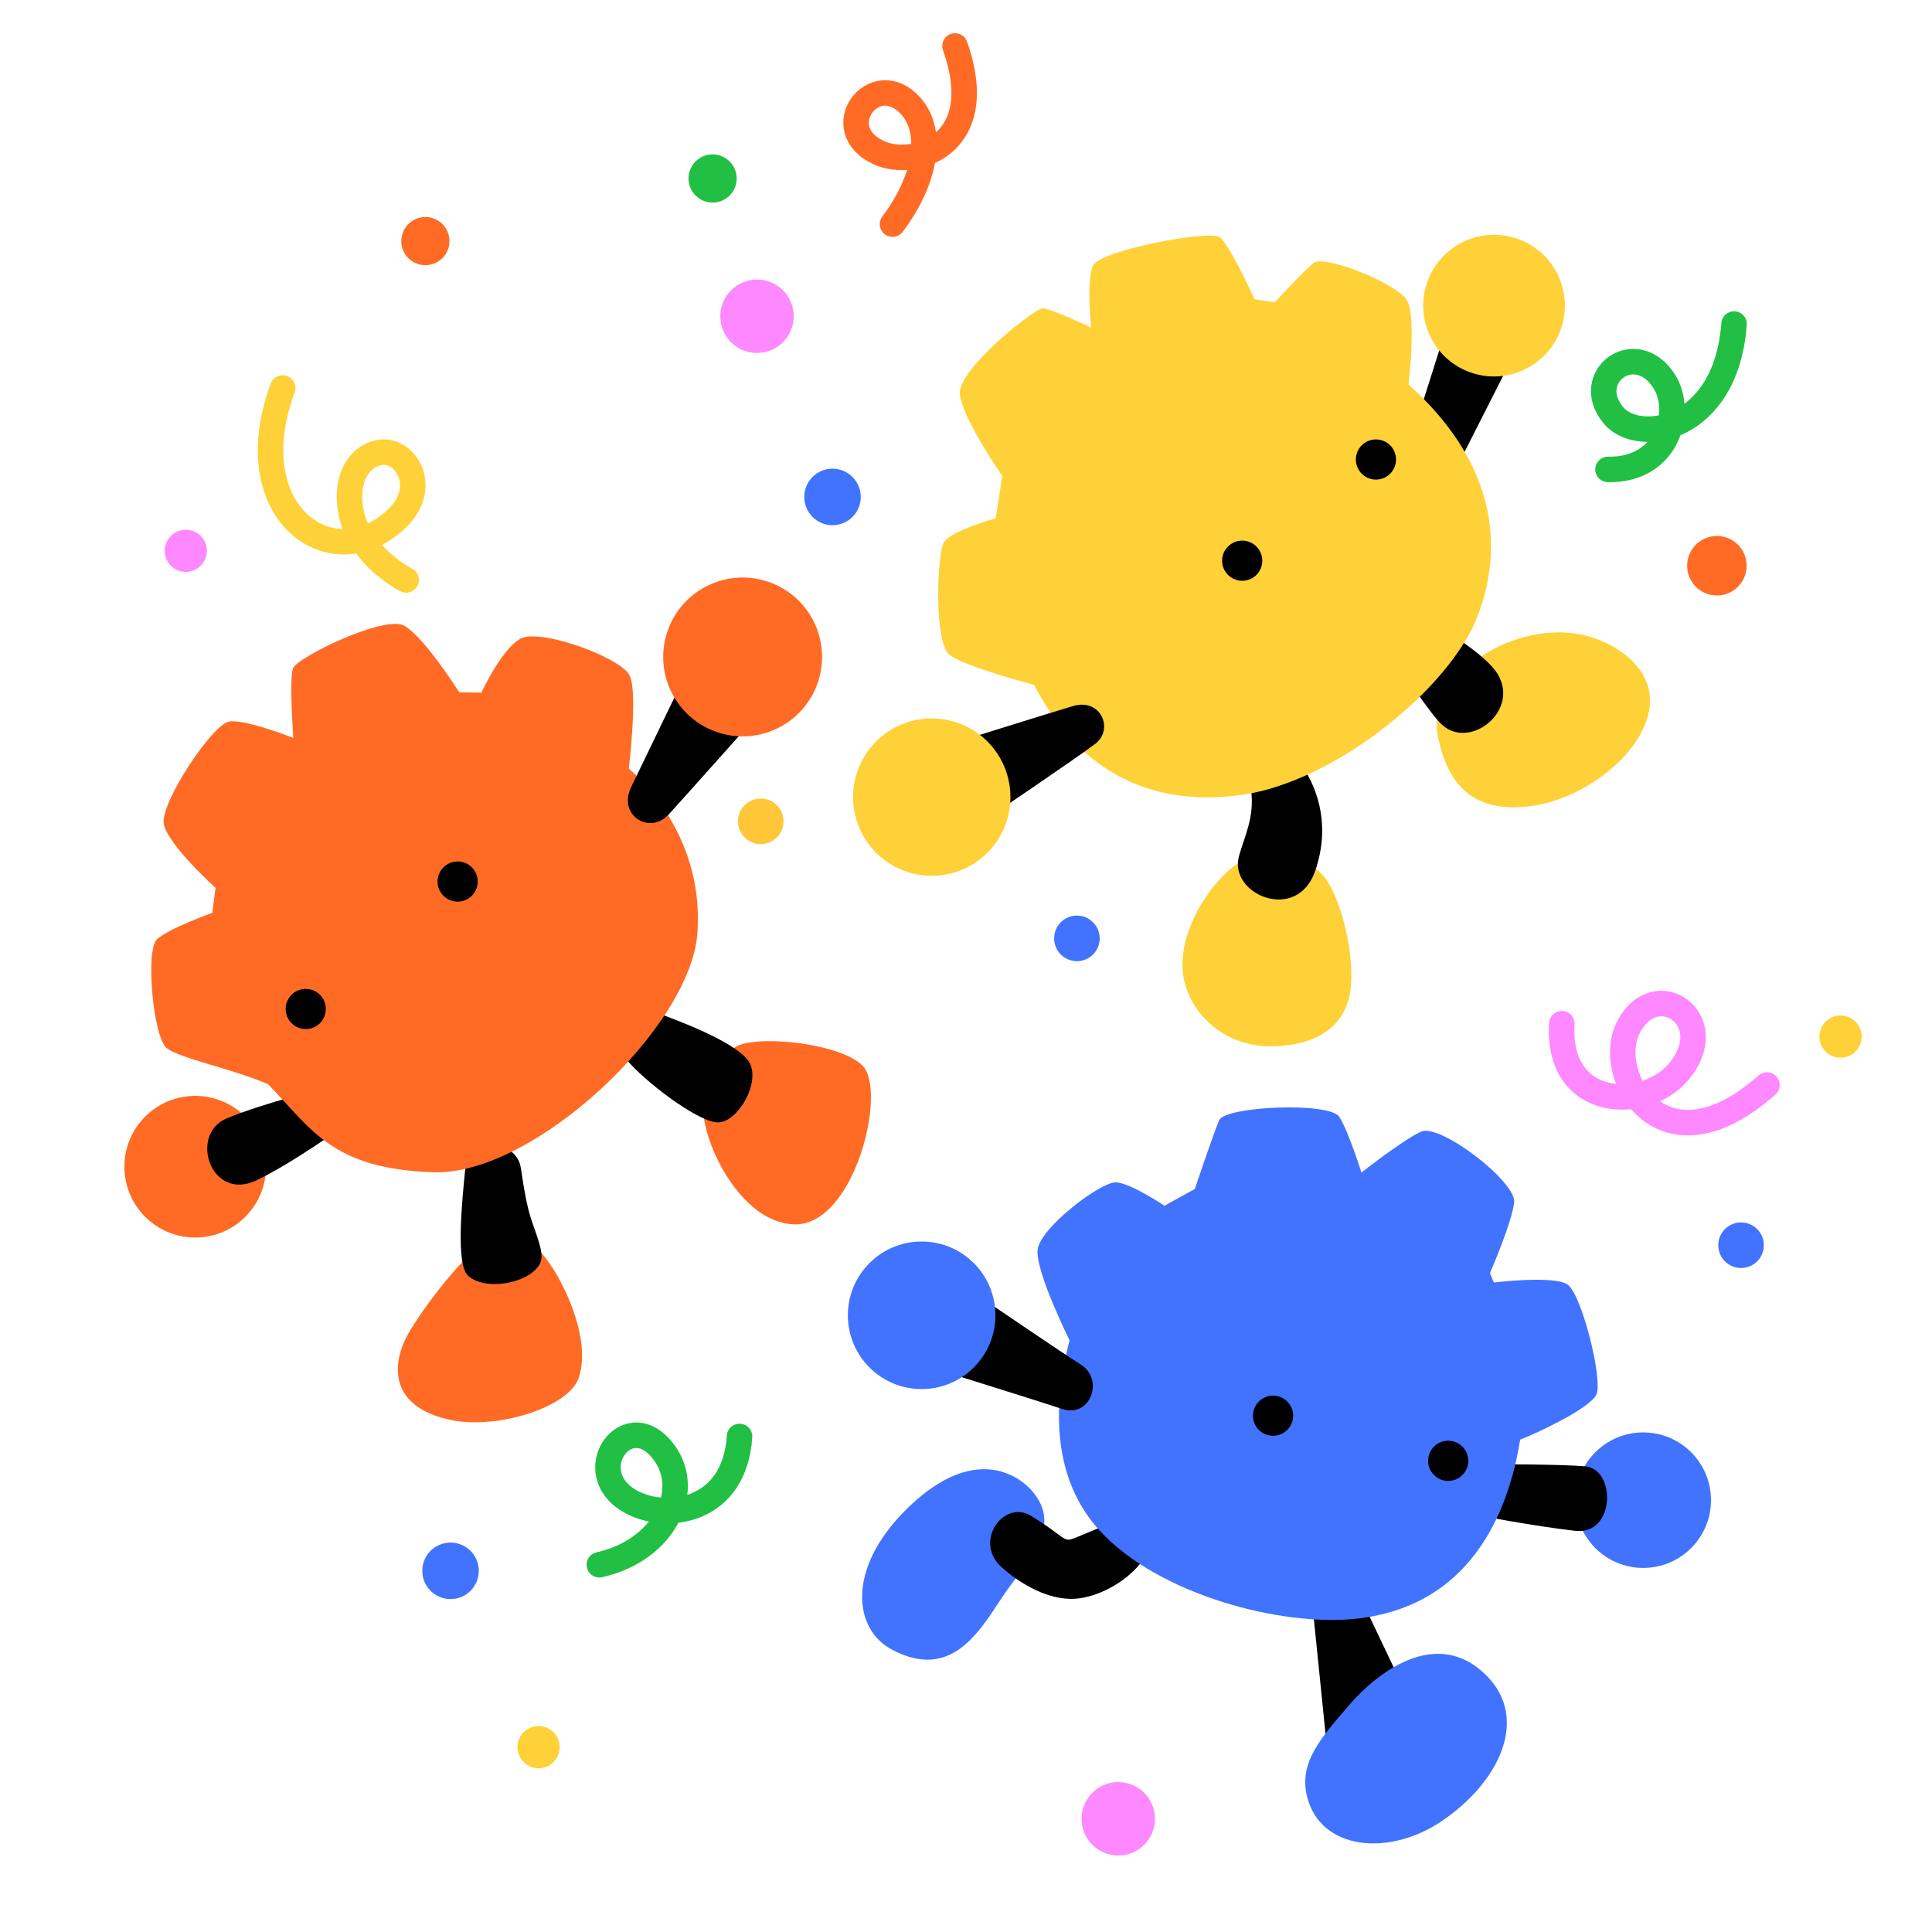
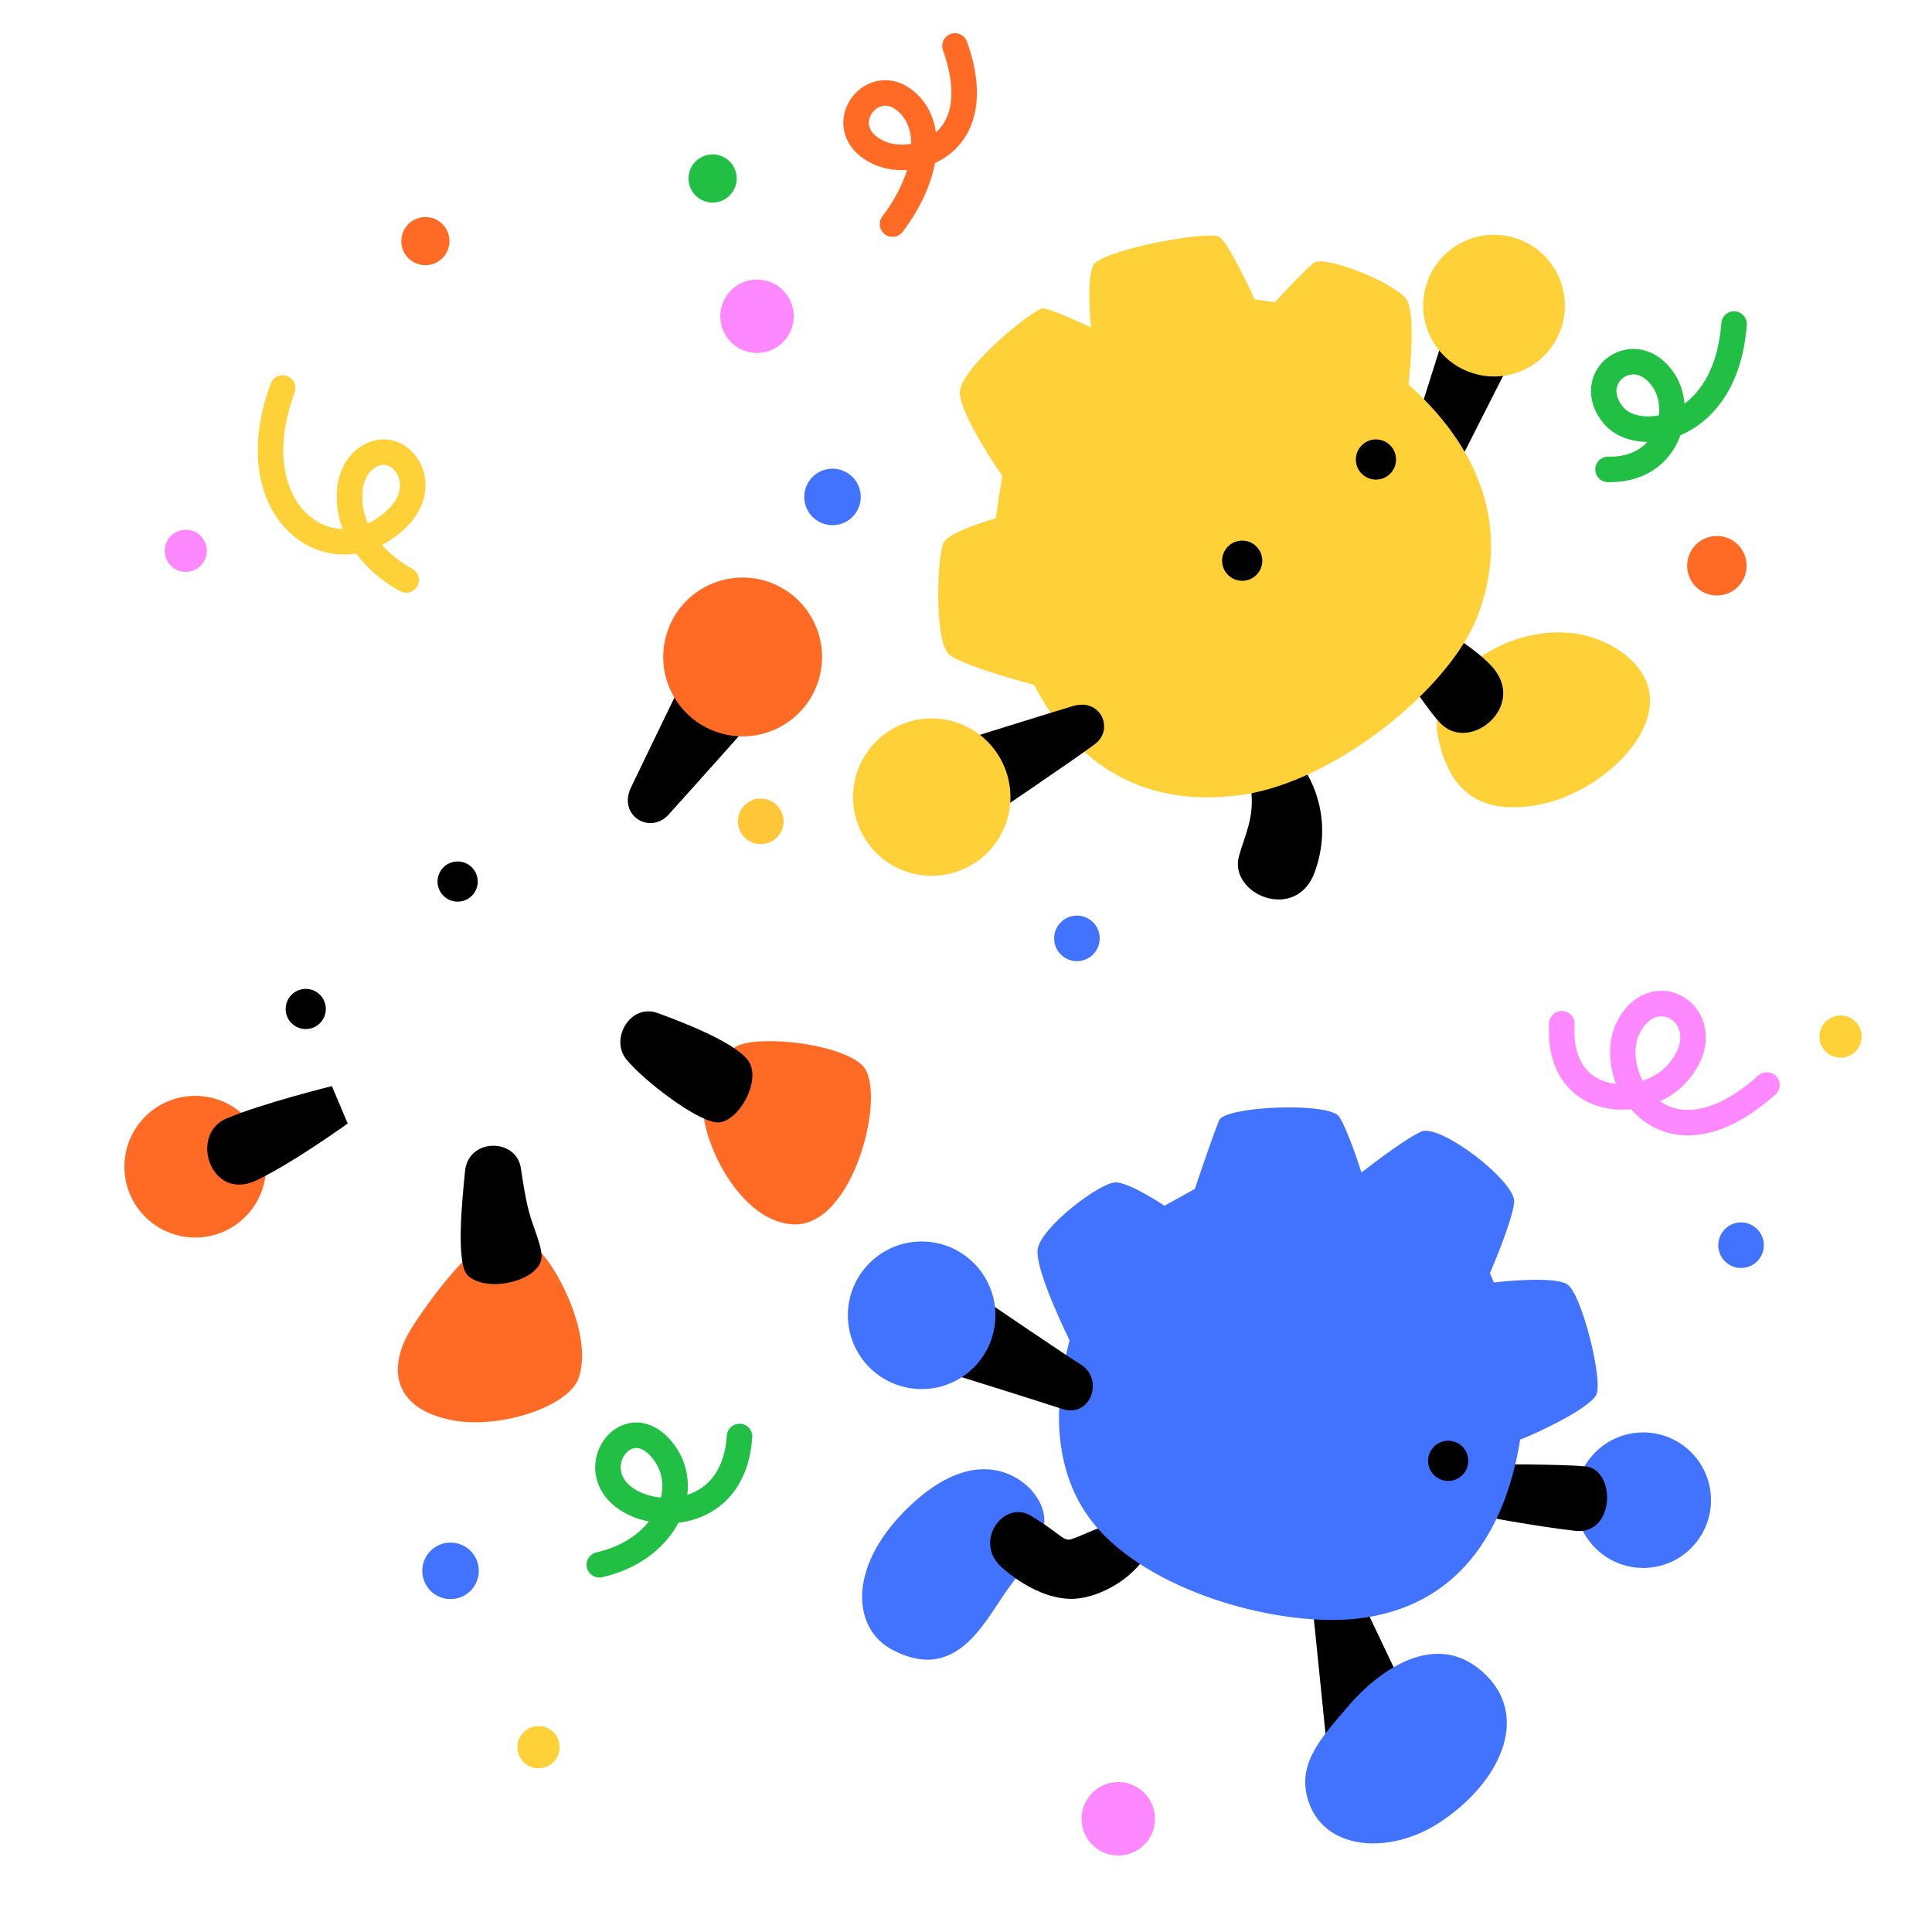
<svg xmlns="http://www.w3.org/2000/svg" width="250mm" height="250mm" viewBox="0 0 250 250">
  <g style="display:inline">
    <path d="M69.483 161.626c2.093 1.483 7.407 10.917 5.387 16.718-1.287 3.695-10.311 6.637-16.423 5.42-7.897-1.573-8.154-7.065-5.323-11.69 2.28-3.723 6.728-9.367 8.784-10.546 2.161-1.24 5.187-1.594 7.575.098" style="display:inline;opacity:1;fill:#ff6b25;fill-opacity:1;stroke:none;stroke-width:.1;stroke-linecap:round;stroke-linejoin:round;stroke-dasharray:none;stroke-opacity:1" />
    <path d="M95.4 135.343c3.085-1.44 13.37-.292 16.209 2.54 3.246 3.24-1.046 20.932-8.959 20.549-6.856-.333-11.584-10.433-11.636-14.73-.046-3.833 3.17-7.79 4.387-8.359" style="opacity:1;fill:#ff6b25;fill-opacity:1;stroke:none;stroke-width:.1;stroke-linecap:round;stroke-linejoin:round;stroke-dasharray:none;stroke-opacity:1" />
    <path d="M60.177 151.537c-.378 3.767-1.23 12.116.392 13.55 2.491 2.203 8.723.728 9.436-1.959.392-1.478-1.016-4.173-1.6-6.498-.519-2.067-.789-4.1-1.012-5.518-.606-3.851-6.782-3.897-7.216.425M81.042 137.072c2.226 2.73 8.926 7.878 11.656 8.163 2.73.284 6.097-5.592 4.016-8.13-2.053-2.506-9.13-5.094-11.591-6.008-3.555-1.321-6.226 3.345-4.081 5.975" style="opacity:1;fill:#000;fill-opacity:1;stroke:none;stroke-width:.1;stroke-linecap:round;stroke-linejoin:round;stroke-dasharray:none;stroke-opacity:1" />
    <circle cx="117.384" cy="98.244" r="9.166" style="opacity:1;fill:#ff6b25;fill-opacity:1;stroke:none;stroke-width:.1;stroke-linecap:round;stroke-linejoin:round;stroke-dasharray:none;stroke-opacity:1" transform="rotate(40.573)" />
    <path d="M42.946 140.54s-8.964 2.216-13.645 4.192c-4.877 2.058-2.044 10.839 3.901 7.997 4.742-2.266 11.787-7.349 11.787-7.349z" style="opacity:1;fill:#000;fill-opacity:1;stroke:none;stroke-width:.1;stroke-linecap:round;stroke-linejoin:round;stroke-dasharray:none;stroke-opacity:1" />
-     <path d="M27.89 114.887s-6.188-5.576-6.695-8.265 6.3-12.915 8.45-13.253 8.312 2.124 8.312 2.124-.554-7.573-.046-9.004c.508-1.432 11.806-6.912 14.36-5.542s7.158 8.635 7.158 8.635l2.863.047s2.548-5.55 5.033-6.973c2.486-1.422 13.128 2.437 14.177 4.802s-.139 12.006-.139 12.006 9.947 7.9 8.866 21.426c-.968 12.118-21.149 31.262-34.217 30.8s-15.654-5.541-21.333-11.406c-4.664-1.985-11.292-3.31-13.068-4.617-1.777-1.308-2.835-12.723-1.293-14.13 1.541-1.407 7.157-3.418 7.157-3.418z" style="display:inline;opacity:1;fill:#ff6b25;fill-opacity:1;stroke:none;stroke-width:.1;stroke-linecap:round;stroke-linejoin:round;stroke-dasharray:none;stroke-opacity:1" />
    <path d="M89.405 85.863s-6.656 13.715-7.764 16.05c-1.706 3.594 2.444 6.174 4.898 3.471 2.498-2.752 11.782-13.169 11.782-13.169z" style="opacity:1;fill:#000;fill-opacity:1;stroke:none;stroke-width:.1;stroke-linecap:round;stroke-linejoin:round;stroke-dasharray:none;stroke-opacity:1" />
    <circle cx="115.332" cy="56.209" r="10.276" style="opacity:1;fill:#ff6b25;fill-opacity:1;stroke:none;stroke-width:.112;stroke-linecap:round;stroke-linejoin:round;stroke-dasharray:none;stroke-opacity:1" transform="rotate(15.514)" />
    <circle cx="59.218" cy="114.073" r="2.6" style="opacity:1;fill:#000;fill-opacity:1;stroke:none;stroke-width:.101;stroke-linecap:round;stroke-linejoin:round;stroke-dasharray:none;stroke-opacity:1" />
    <circle cx="39.562" cy="130.562" r="2.6" style="opacity:1;fill:#000;fill-opacity:1;stroke:none;stroke-width:.101;stroke-linecap:round;stroke-linejoin:round;stroke-dasharray:none;stroke-opacity:1" />
  </g>
  <path d="M115.492 29c4.258-5.615 5.414-11.904 2.341-15.306-4.65-5.147-10.827 2.987-4.082 6.077 4.446 2.036 14.426-.834 9.826-13.823" style="opacity:1;fill:none;fill-opacity:1;stroke:#ff6b25;stroke-width:3.3;stroke-linecap:round;stroke-linejoin:round;stroke-dasharray:none;stroke-opacity:1" />
  <path d="M36.578 50.209c-5.989 16.245 6.518 24.839 14.788 16.887 3.564-3.427 1.91-7.567-.714-8.433-2.234-.738-5.262 1.143-5.418 5.211-.282 7.404 7.32 11.169 7.32 11.169" style="opacity:1;fill:none;fill-opacity:1;stroke:#ffd138;stroke-width:3.3;stroke-linecap:round;stroke-linejoin:round;stroke-dasharray:none;stroke-opacity:1" />
  <path d="M208.075 60.742c7.781.154 9.74-7.49 7.295-11.368-3.693-5.858-10.794-.566-6.533 4.434 3.172 3.722 14.5 2.139 15.548-11.877" style="opacity:1;fill:none;fill-opacity:1;stroke:#21c044;stroke-width:3.3;stroke-linecap:round;stroke-linejoin:round;stroke-dasharray:none;stroke-opacity:1" />
  <path d="M202.1 132.47c-.662 11.135 10.707 11.334 15.026 6.32 5.83-6.767-2.88-12.815-6.429-5.817-3.162 6.236 4.454 19.425 17.94 7.43" style="opacity:1;fill:none;fill-opacity:1;stroke:#fe88ff;stroke-width:3.3;stroke-linecap:round;stroke-linejoin:round;stroke-dasharray:none;stroke-opacity:1" />
  <path d="M77.552 202.48c8.36-1.883 11.904-9.378 8.557-14.277-4.732-6.929-11.498 2.45-4.287 6.216 4.449 2.325 13.21 1.352 13.875-8.541" style="opacity:1;fill:none;fill-opacity:1;stroke:#21c044;stroke-width:3.3;stroke-linecap:round;stroke-linejoin:round;stroke-dasharray:none;stroke-opacity:1" />
  <circle cx="87.537" cy="60.064" r="4.75" style="opacity:1;fill:#fe88ff;fill-opacity:1;stroke:none;stroke-width:3.935;stroke-linecap:round;stroke-linejoin:round;stroke-dasharray:none;stroke-opacity:1" transform="rotate(-11.782)" />
  <circle cx="85.552" cy="41.438" r="3.117" style="opacity:1;fill:#21c044;fill-opacity:1;stroke:none;stroke-width:2.583;stroke-linecap:round;stroke-linejoin:round;stroke-dasharray:none;stroke-opacity:1" transform="rotate(-11.782)" />
  <circle cx="47.514" cy="41.782" r="3.117" style="opacity:1;fill:#ff6b25;fill-opacity:1;stroke:none;stroke-width:2.583;stroke-linecap:round;stroke-linejoin:round;stroke-dasharray:none;stroke-opacity:1" transform="rotate(-11.782)" />
  <circle cx="24.043" cy="71.278" r="2.726" style="opacity:1;fill:#fe88ff;fill-opacity:1;stroke:none;stroke-width:2.258;stroke-linecap:round;stroke-linejoin:round;stroke-dasharray:none;stroke-opacity:1" />
  <circle cx="107.726" cy="64.303" r="3.656" style="opacity:1;fill:#4173ff;fill-opacity:1;stroke:none;stroke-width:3.029;stroke-linecap:round;stroke-linejoin:round;stroke-dasharray:none;stroke-opacity:1" />
  <circle cx="58.299" cy="203.265" r="3.656" style="opacity:1;fill:#4173ff;fill-opacity:1;stroke:none;stroke-width:3.029;stroke-linecap:round;stroke-linejoin:round;stroke-dasharray:none;stroke-opacity:1" />
  <circle cx="69.686" cy="226.083" r="2.733" style="opacity:1;fill:#ffd138;fill-opacity:1;stroke:none;stroke-width:2.264;stroke-linecap:round;stroke-linejoin:round;stroke-dasharray:none;stroke-opacity:1" />
  <circle cx="98.44" cy="106.28" r="2.949" style="opacity:1;fill:#ffc738;fill-opacity:1;stroke:none;stroke-width:2.443;stroke-linecap:round;stroke-linejoin:round;stroke-dasharray:none;stroke-opacity:1" />
  <circle cx="139.352" cy="121.426" r="2.949" style="opacity:1;fill:#4173ff;fill-opacity:1;stroke:none;stroke-width:2.443;stroke-linecap:round;stroke-linejoin:round;stroke-dasharray:none;stroke-opacity:1" />
  <circle cx="222.165" cy="73.205" r="3.85" style="opacity:1;fill:#ff6b25;fill-opacity:1;stroke:none;stroke-width:3.189;stroke-linecap:round;stroke-linejoin:round;stroke-dasharray:none;stroke-opacity:1" />
  <circle cx="225.292" cy="161.13" r="2.949" style="opacity:1;fill:#4173ff;fill-opacity:1;stroke:none;stroke-width:2.443;stroke-linecap:round;stroke-linejoin:round;stroke-dasharray:none;stroke-opacity:1" />
  <circle cx="238.169" cy="134.136" r="2.733" style="opacity:1;fill:#ffd138;fill-opacity:1;stroke:none;stroke-width:2.264;stroke-linecap:round;stroke-linejoin:round;stroke-dasharray:none;stroke-opacity:1" />
  <circle cx="144.701" cy="235.35" r="4.75" style="opacity:1;fill:#fe88ff;fill-opacity:1;stroke:none;stroke-width:3.935;stroke-linecap:round;stroke-linejoin:round;stroke-dasharray:none;stroke-opacity:1" />
-   <path d="M159.447 112.255c-3.105 2.495-6.695 7.989-6.418 13.16.268 5.01 4.895 10.02 11.406 9.974 6.51-.046 10.03-3.005 10.39-7.942.369-5.08-1.645-11.86-3.556-14.084-2.54-2.955-8.525-3.757-11.822-1.108" style="fill:#ffd138;fill-opacity:1;stroke-width:.1;stroke-linecap:round;stroke-linejoin:round;stroke:none;stroke-opacity:1;stroke-dasharray:none" />
  <path d="M161.895 102.235c.437 3.602-.81 5.804-1.57 8.542-1.376 4.955 7.47 8.7 9.835 1.986 2.248-6.379-.047-11.599-2.031-14.13-1.661-2.118-6.782-.91-6.234 3.602" style="fill:#000;fill-opacity:1;stroke:none;stroke-width:.1;stroke-linecap:round;stroke-linejoin:round;stroke-dasharray:none;stroke-opacity:1" />
  <path d="M186.045 95.17c1.543 7.972 6.165 10.069 12.583 9.053s13.645-6.467 14.754-12.193-4.92-9.256-9.051-9.974c-9.328-1.623-19.685 5.885-18.286 13.114" style="display:inline;fill:#ffd138;fill-opacity:1;stroke:none;stroke-width:.1;stroke-linecap:round;stroke-linejoin:round;stroke-dasharray:none;stroke-opacity:1" />
  <path d="M179.488 84.18c2.447 3.278 5.56 8.18 7.111 9.604 3.823 3.513 10.946-2.479 6.511-7.48-2.757-3.11-10.066-7.065-10.066-7.065zM186.572 44.276l-3.657 11.558 5.355 5.094 7.118-14.04z" style="fill:#000;fill-opacity:1;stroke:none;stroke-width:.1;stroke-linecap:round;stroke-linejoin:round;stroke-dasharray:none;stroke-opacity:1" />
  <path d="M133.807 88.617c6.875 13.224 17.52 15.556 26.905 14.236 11.926-1.677 26.971-13.717 30.562-23.313 3.766-10.067 1.296-20.566-9.012-29.779 0 0 1.045-8.75-.196-10.905s-10.71-5.943-12.081-4.833c-1.372 1.11-5.029 5.094-5.029 5.094l-2.612-.392s-3.2-7.053-4.506-8.032-15.477 1.698-16.39 3.657c-.915 1.959-.262 8.032-.262 8.032s-5.224-2.482-6.27-2.482c-1.044 0-11.035 7.902-10.709 11.102s5.486 10.58 5.486 10.58l-.85 5.485s-5.877 1.632-6.726 3.134-1.306 12.996.784 14.563 10.906 3.853 10.906 3.853" style="opacity:1;fill:#ffd138;fill-opacity:1;stroke:none;stroke-width:.1;stroke-linecap:round;stroke-linejoin:round;stroke-dasharray:none;stroke-opacity:1" />
  <path d="M123.183 96.217s13.95-4.366 15.727-4.873c3.54-1.011 5.265 3.013 2.824 4.902-2.062 1.596-14.76 10.187-14.76 10.187z" style="fill:#000;fill-opacity:1;stroke:none;stroke-width:.1;stroke-linecap:round;stroke-linejoin:round;stroke-dasharray:none;stroke-opacity:1" />
  <circle cx="178.047" cy="59.461" r="2.6" style="fill:#000;fill-opacity:1;stroke:none;stroke-width:.101;stroke-linecap:round;stroke-linejoin:round;stroke-dasharray:none;stroke-opacity:1" />
  <circle cx="160.741" cy="72.555" r="2.6" style="fill:#000;fill-opacity:1;stroke:none;stroke-width:.101;stroke-linecap:round;stroke-linejoin:round;stroke-dasharray:none;stroke-opacity:1" />
  <circle cx="153.619" cy="39.709" r="10.182" style="fill:#ffd138;fill-opacity:1;stroke:none;stroke-width:.111;stroke-linecap:round;stroke-linejoin:round;stroke-dasharray:none;stroke-opacity:1" transform="rotate(26.054)" />
  <circle cx="196.861" cy="-13.603" r="9.166" style="fill:#ffd138;fill-opacity:1;stroke:none;stroke-width:.1;stroke-linecap:round;stroke-linejoin:round;stroke-dasharray:none;stroke-opacity:1" transform="rotate(15.514)" />
  <g transform="translate(-4.702 -4.44)">
    <path d="M138.287 197.406c3.948 4.685-.506 8.81-3.493 13.118s-6.631 11.733-14.748 7.334c-4.88-2.645-5.772-10.31 1.698-17.87 8.24-8.336 14.181-5.283 16.543-2.582" style="fill:#4173ff;fill-opacity:1;stroke:none;stroke-width:.1;stroke-linecap:round;stroke-linejoin:round;stroke-dasharray:none;stroke-opacity:1" />
    <path d="M138.133 200.594c3.54 2.17 4.047 3.104 4.891 3.079s5.13-2.446 7.744-2.48c2.005-.025 3.436 1.52 2.695 3.507-1.337 3.585-6.457 6.716-10.292 6.633-3.473-.074-6.873-2.307-8.87-4.102-3.693-3.318.293-8.808 3.832-6.637" style="fill:#000;fill-opacity:1;stroke:none;stroke-width:.1;stroke-linecap:round;stroke-linejoin:round;stroke-dasharray:none;stroke-opacity:1" />
    <circle cx="217.336" cy="198.562" r="8.768" style="fill:#4173ff;fill-opacity:1;stroke:none;stroke-width:.097;stroke-linecap:round;stroke-linejoin:round;stroke-dasharray:none;stroke-opacity:1" />
    <path d="M197.706 193.919s9.025-.02 12.122.264c4.017.37 3.904 8.916-1.281 8.347-5.094-.56-13.224-2.114-13.224-2.114zM174.621 213.02l1.698 16.717 9.6-7.705-5.094-10.71z" style="fill:#000;fill-opacity:1;stroke:none;stroke-width:.1;stroke-linecap:round;stroke-linejoin:round;stroke-dasharray:none;stroke-opacity:1" />
    <path d="M173.854 236.992c1.797 6.9 10.568 7.636 17.224 3.219 7.654-5.078 11.566-13.384 5.956-18.977-6.485-6.466-14.27-.208-17.71 3.796-3.635 4.228-6.64 7.468-5.47 11.962" style="fill:#4173ff;fill-opacity:1;stroke:none;stroke-width:.101;stroke-linecap:round;stroke-linejoin:round;stroke-dasharray:none;stroke-opacity:1" />
    <path d="M143.101 177.872c-1.524 5.864-3.299 16.796 3.925 24.658 7.575 8.245 23.476 12.456 33.293 11.36 12.944-1.446 19.157-11.152 21.092-23.165 2.078-.785 8.919-3.99 9.846-5.788.928-1.798-1.89-13.189-3.786-14.326s-9.466-.22-9.466-.22l-.508-1.2s2.84-6.51 3.137-9.166c.296-2.656-9.62-10.286-12.062-9.147s-7.699 5.29-7.699 5.29-1.631-5.2-2.851-7.191-14.793-1.397-15.565.426c-.772 1.824-3.148 8.89-3.148 8.89l-3.925 2.17s-4.319-2.91-6.256-3.028c-1.938-.12-9.902 5.901-10.164 8.746s4.137 11.69 4.137 11.69" style="display:inline;fill:#4173ff;fill-opacity:1;stroke:none;stroke-width:.1;stroke-linecap:round;stroke-linejoin:round;stroke-dasharray:none;stroke-opacity:1" />
    <path d="M132.34 172.82s10.386 7.068 12.19 8.174c3.11 1.905 1.278 6.97-2.355 5.772-3.426-1.13-14.176-4.48-14.176-4.48z" style="fill:#000;fill-opacity:1;stroke:none;stroke-width:.1;stroke-linecap:round;stroke-linejoin:round;stroke-dasharray:none;stroke-opacity:1" />
    <circle cx="123.962" cy="174.637" r="9.547" style="fill:#4173ff;fill-opacity:1;stroke:none;stroke-width:.106;stroke-linecap:round;stroke-linejoin:round;stroke-dasharray:none;stroke-opacity:1" />
    <circle cx="192.097" cy="193.471" r="2.6" style="fill:#000;fill-opacity:1;stroke:none;stroke-width:.101;stroke-linecap:round;stroke-linejoin:round;stroke-dasharray:none;stroke-opacity:1" />
-     <circle cx="169.435" cy="187.632" r="2.6" style="fill:#000;fill-opacity:1;stroke:none;stroke-width:.101;stroke-linecap:round;stroke-linejoin:round;stroke-dasharray:none;stroke-opacity:1" />
  </g>
</svg>